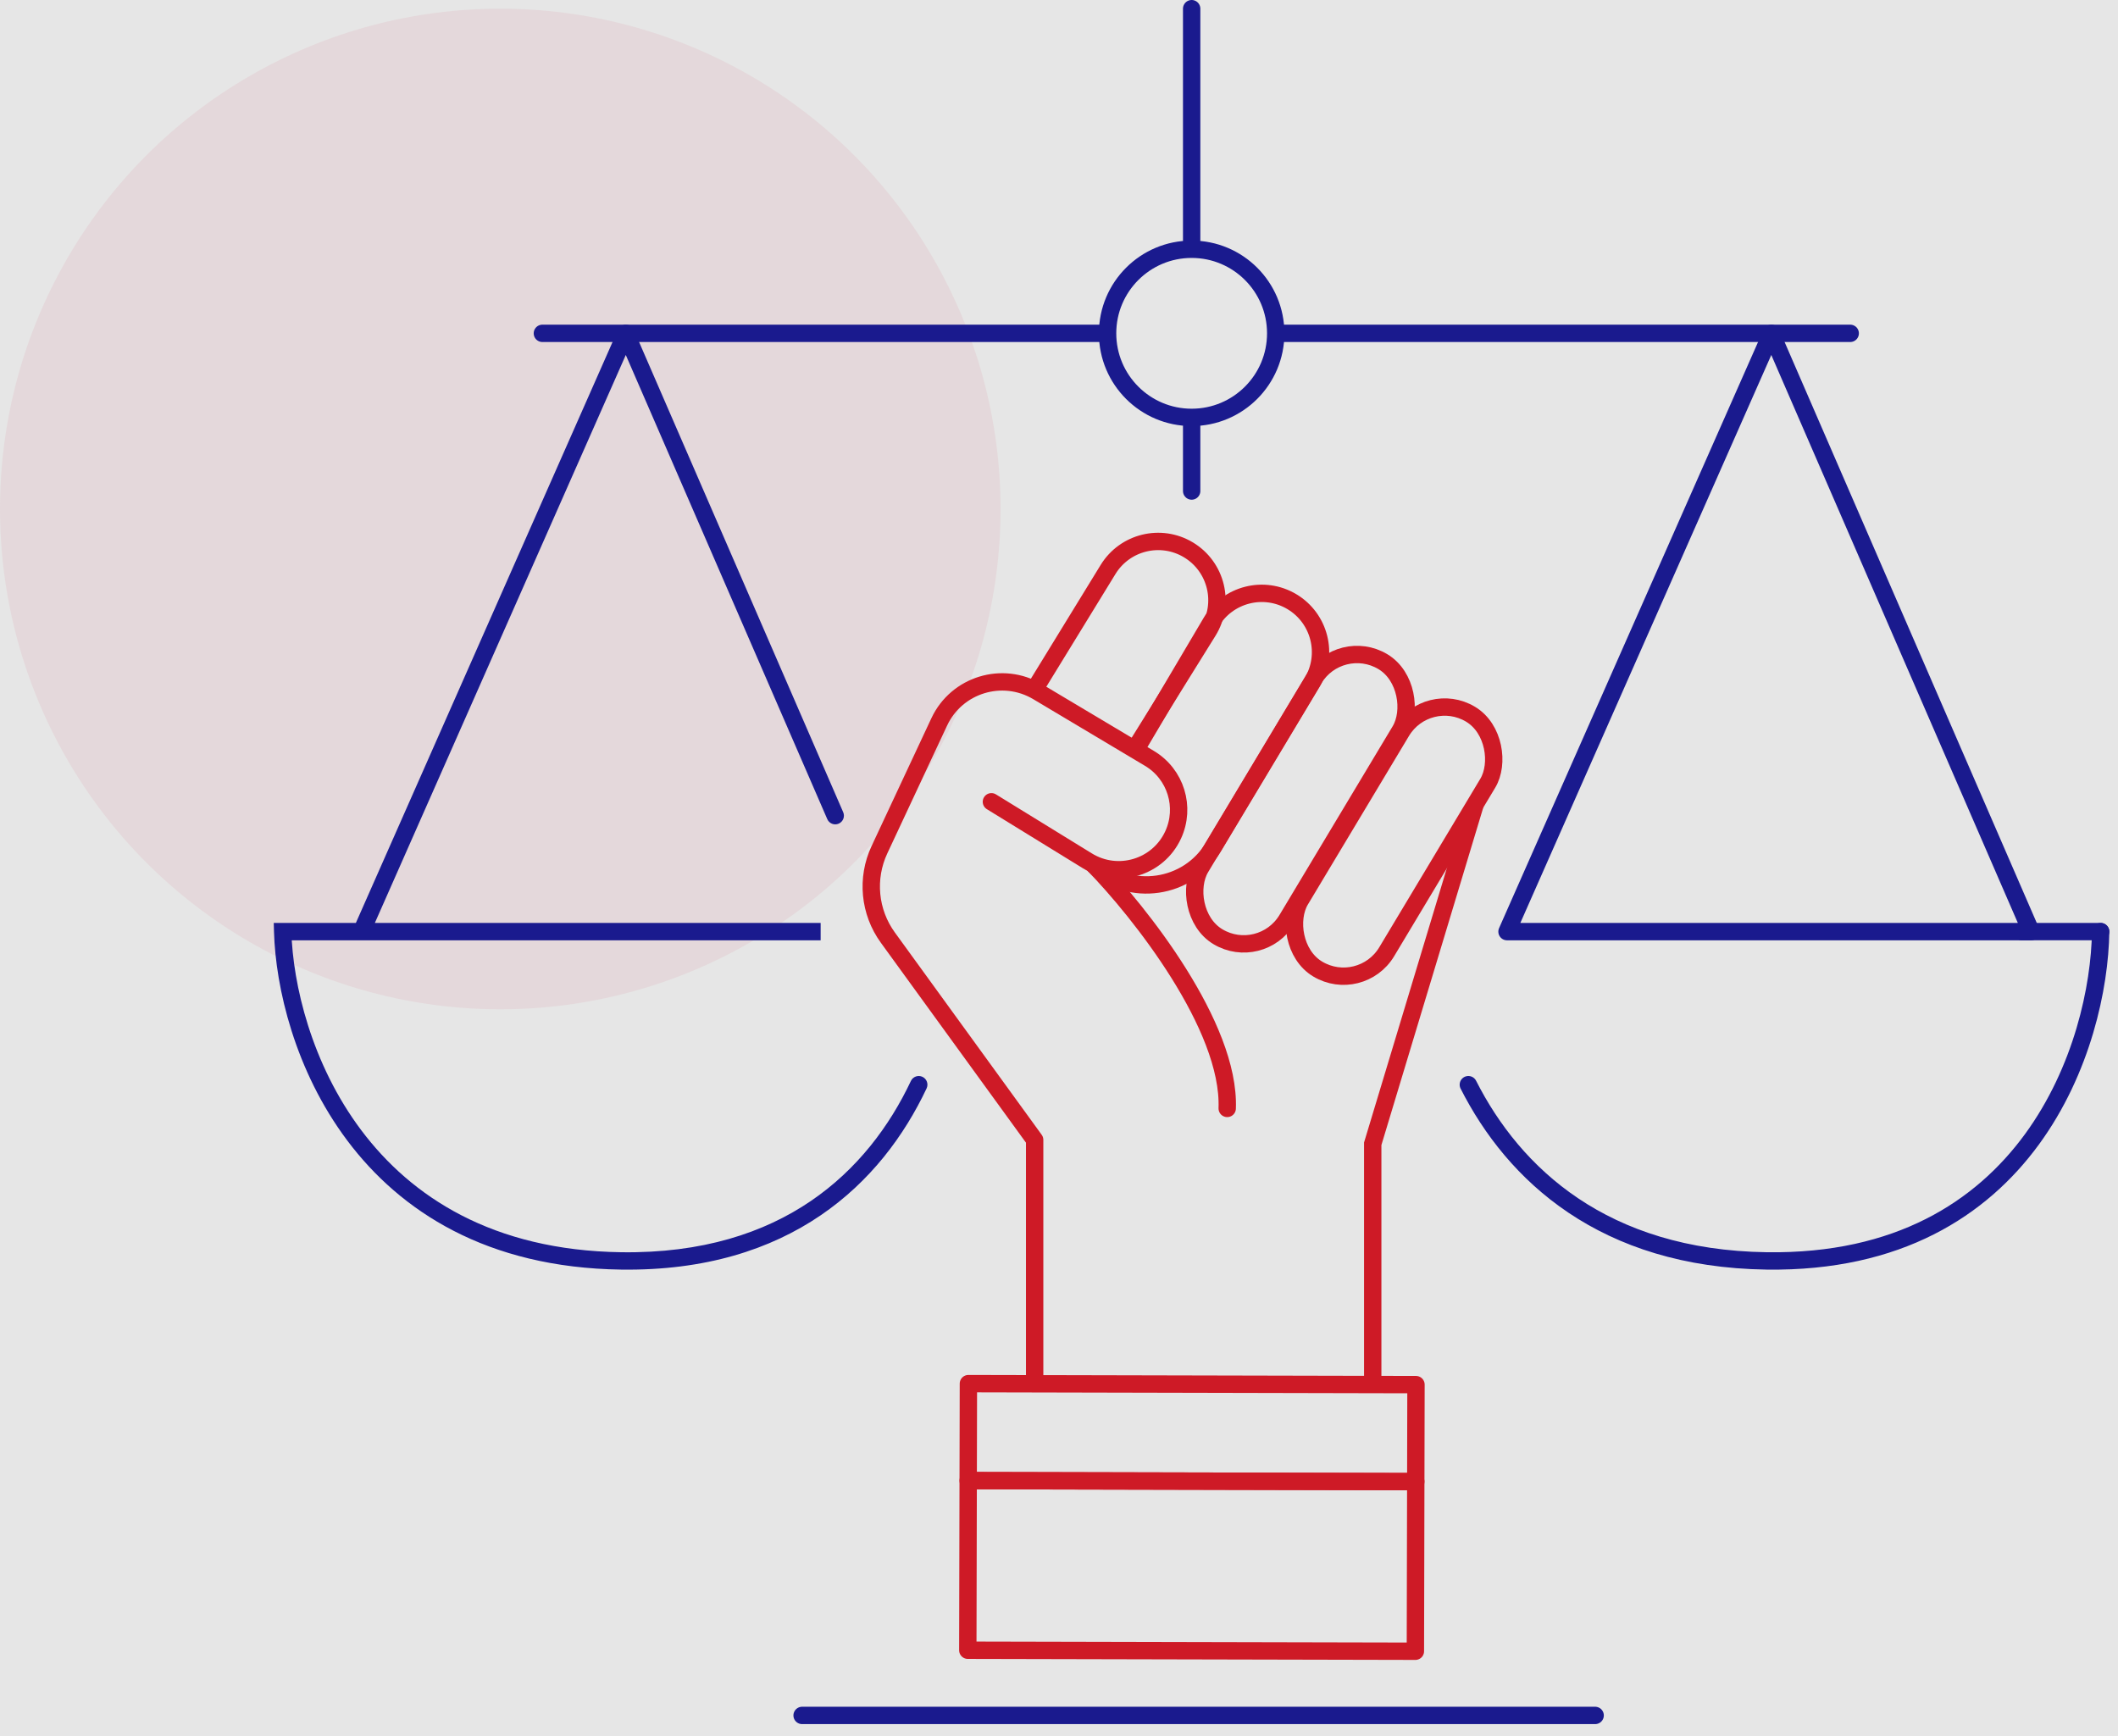
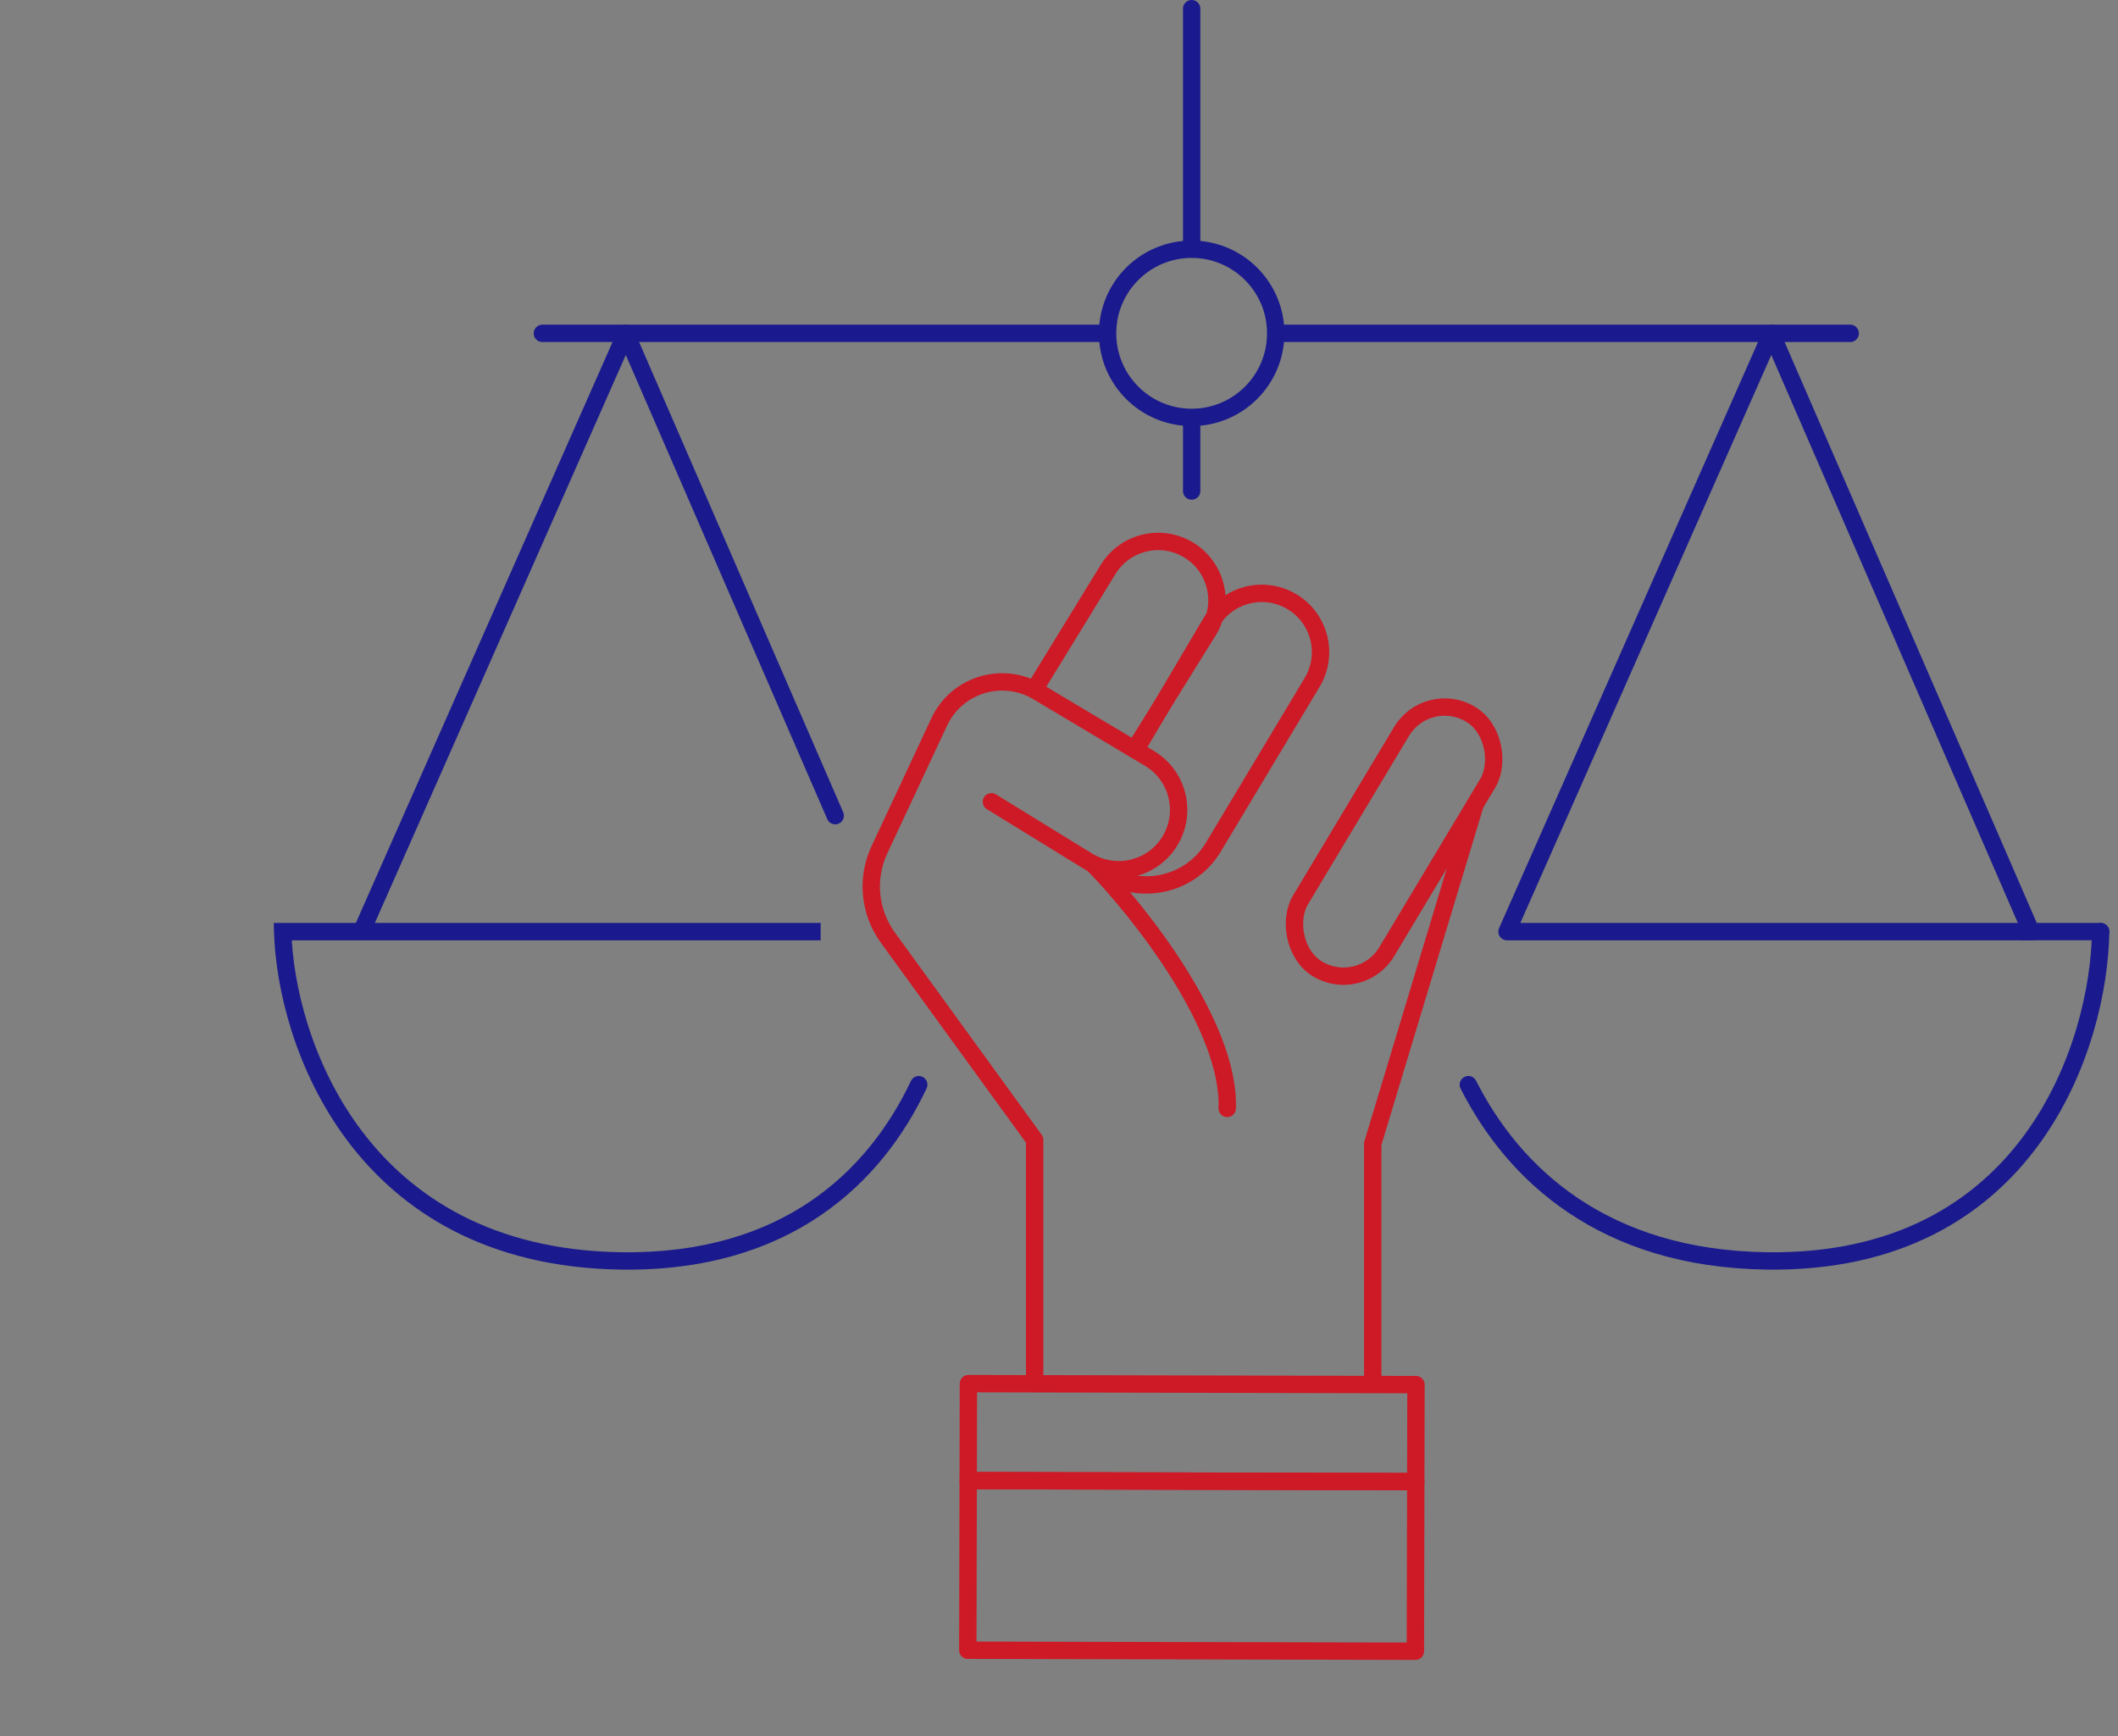
<svg xmlns="http://www.w3.org/2000/svg" width="244" height="200" viewBox="0 0 244 200" fill="none">
  <rect x="0" y="0" width="244" height="200" fill="#808080" stroke="none" />
  <g opacity="0.8">
-     <rect width="244" height="200" fill="white" />
-     <circle cx="57.634" cy="58.634" r="57.634" fill="#F7ACBB" fill-opacity="0.2" />
    <path d="M137.283 49.084V56.564" stroke="#000091" stroke-width="2" stroke-linecap="round" />
-     <path d="M92.405 197.612H183.765" stroke="#000091" stroke-width="2" stroke-linecap="round" />
    <path d="M137.283 27.713L137.283 1" stroke="#000091" stroke-width="2" stroke-linecap="round" />
    <path d="M126.597 38.4H62.484" stroke="#000091" stroke-width="2" stroke-linecap="round" />
    <path d="M147.969 38.4H213.15" stroke="#000091" stroke-width="2" stroke-linecap="round" />
    <circle cx="137.282" cy="38.398" r="9.685" stroke="#000091" stroke-width="2" />
    <path d="M242 107.321C241.822 120.143 233.879 145.681 203.532 145.254C184.726 144.989 174.387 135.271 169.158 124.952M204.067 38.4L233.986 107.321H173.613L204.067 38.4Z" stroke="#000091" stroke-width="2" stroke-linecap="round" stroke-linejoin="round" />
    <path d="M72.101 38.4L73.019 38.002C72.861 37.637 72.502 37.401 72.105 37.4C71.707 37.399 71.347 37.633 71.187 37.996L72.101 38.4ZM41.648 107.321L40.733 106.917L40.113 108.321H41.648V107.321ZM32.565 107.321V106.321H31.537L31.566 107.349L32.565 107.321ZM71.567 145.254L71.581 144.254L71.567 145.254ZM95.305 94.362C95.525 94.869 96.114 95.101 96.621 94.881C97.127 94.661 97.359 94.072 97.14 93.566L95.305 94.362ZM106.747 125.379C106.983 124.88 106.77 124.283 106.27 124.048C105.771 123.812 105.175 124.025 104.939 124.524L106.747 125.379ZM41.648 107.321L42.563 107.725L73.016 38.804L72.101 38.4L71.187 37.996L40.733 106.917L41.648 107.321ZM71.567 145.254L71.581 144.254C56.725 144.045 47.351 137.832 41.62 130.201C35.855 122.526 33.738 113.362 33.565 107.292L32.565 107.321L31.566 107.349C31.749 113.746 33.96 123.334 40.02 131.403C46.114 139.515 56.062 146.036 71.553 146.254L71.567 145.254ZM72.101 38.4L71.184 38.798L95.305 94.362L96.222 93.964L97.14 93.566L73.019 38.002L72.101 38.4ZM32.565 107.321V108.321H94.541V107.321V106.321H32.565V107.321ZM94.541 107.321V106.321H41.648V107.321V108.321H94.541V107.321ZM105.843 124.952L104.939 124.524C102.49 129.708 98.786 134.697 93.4 138.359C88.023 142.015 80.914 144.385 71.581 144.254L71.567 145.254L71.553 146.254C81.258 146.391 88.778 143.92 94.525 140.013C100.264 136.111 104.179 130.815 106.747 125.379L105.843 124.952Z" fill="#000091" />
    <path d="M111.563 159.389L111.538 170.563L163.101 170.679L163.126 159.505L111.563 159.389Z" stroke="#E1000F" stroke-width="2" stroke-linecap="round" stroke-linejoin="round" />
    <path d="M111.538 170.562L111.494 190.102L163.057 190.218L163.101 170.678L111.538 170.562Z" stroke="#E1000F" stroke-width="2" stroke-linecap="round" stroke-linejoin="round" />
    <rect x="164.441" y="79.296" width="11.586" height="34.23" rx="5.793" transform="rotate(30.954 164.441 79.296)" stroke="#E1000F" stroke-width="2" />
    <path d="M130.256 87.058L139.172 72.722C141.17 69.509 140.149 65.284 136.905 63.338V63.338C133.72 61.428 129.591 62.439 127.65 65.605L118.931 79.818" stroke="#E1000F" stroke-width="2" />
-     <rect x="154.345" y="73.242" width="11.586" height="36.947" rx="5.793" transform="rotate(30.954 154.345 73.242)" stroke="#E1000F" stroke-width="2" />
    <path d="M125.986 99.608V99.608C130.193 103.406 136.861 102.454 139.776 97.594L151.165 78.606C153.088 75.4 152.047 71.24 148.84 69.317V69.317C145.619 67.385 141.44 68.444 139.528 71.678L130.515 86.928" stroke="#E1000F" stroke-width="2" />
    <path d="M158.142 159.387V131.762L169.873 92.894" stroke="#E1000F" stroke-width="2" stroke-linecap="round" />
    <path d="M119.195 158.482V131.309L102.278 108.002C100.142 105.058 99.772 101.186 101.313 97.891L108.201 83.165C110.207 78.876 115.479 77.259 119.546 79.684L132.419 87.363C135.455 89.174 136.631 92.987 135.142 96.194V96.194C133.403 99.94 128.785 101.329 125.268 99.165L114.213 92.362" stroke="#E1000F" stroke-width="2" stroke-linecap="round" stroke-linejoin="round" />
    <path d="M125.989 99.608C131.266 105.019 141.73 118.21 141.378 127.687" stroke="#E1000F" stroke-width="2" stroke-linecap="round" />
    <path d="M232.917 107.319H242" stroke="#000091" stroke-width="2" stroke-linecap="round" />
  </g>
</svg>